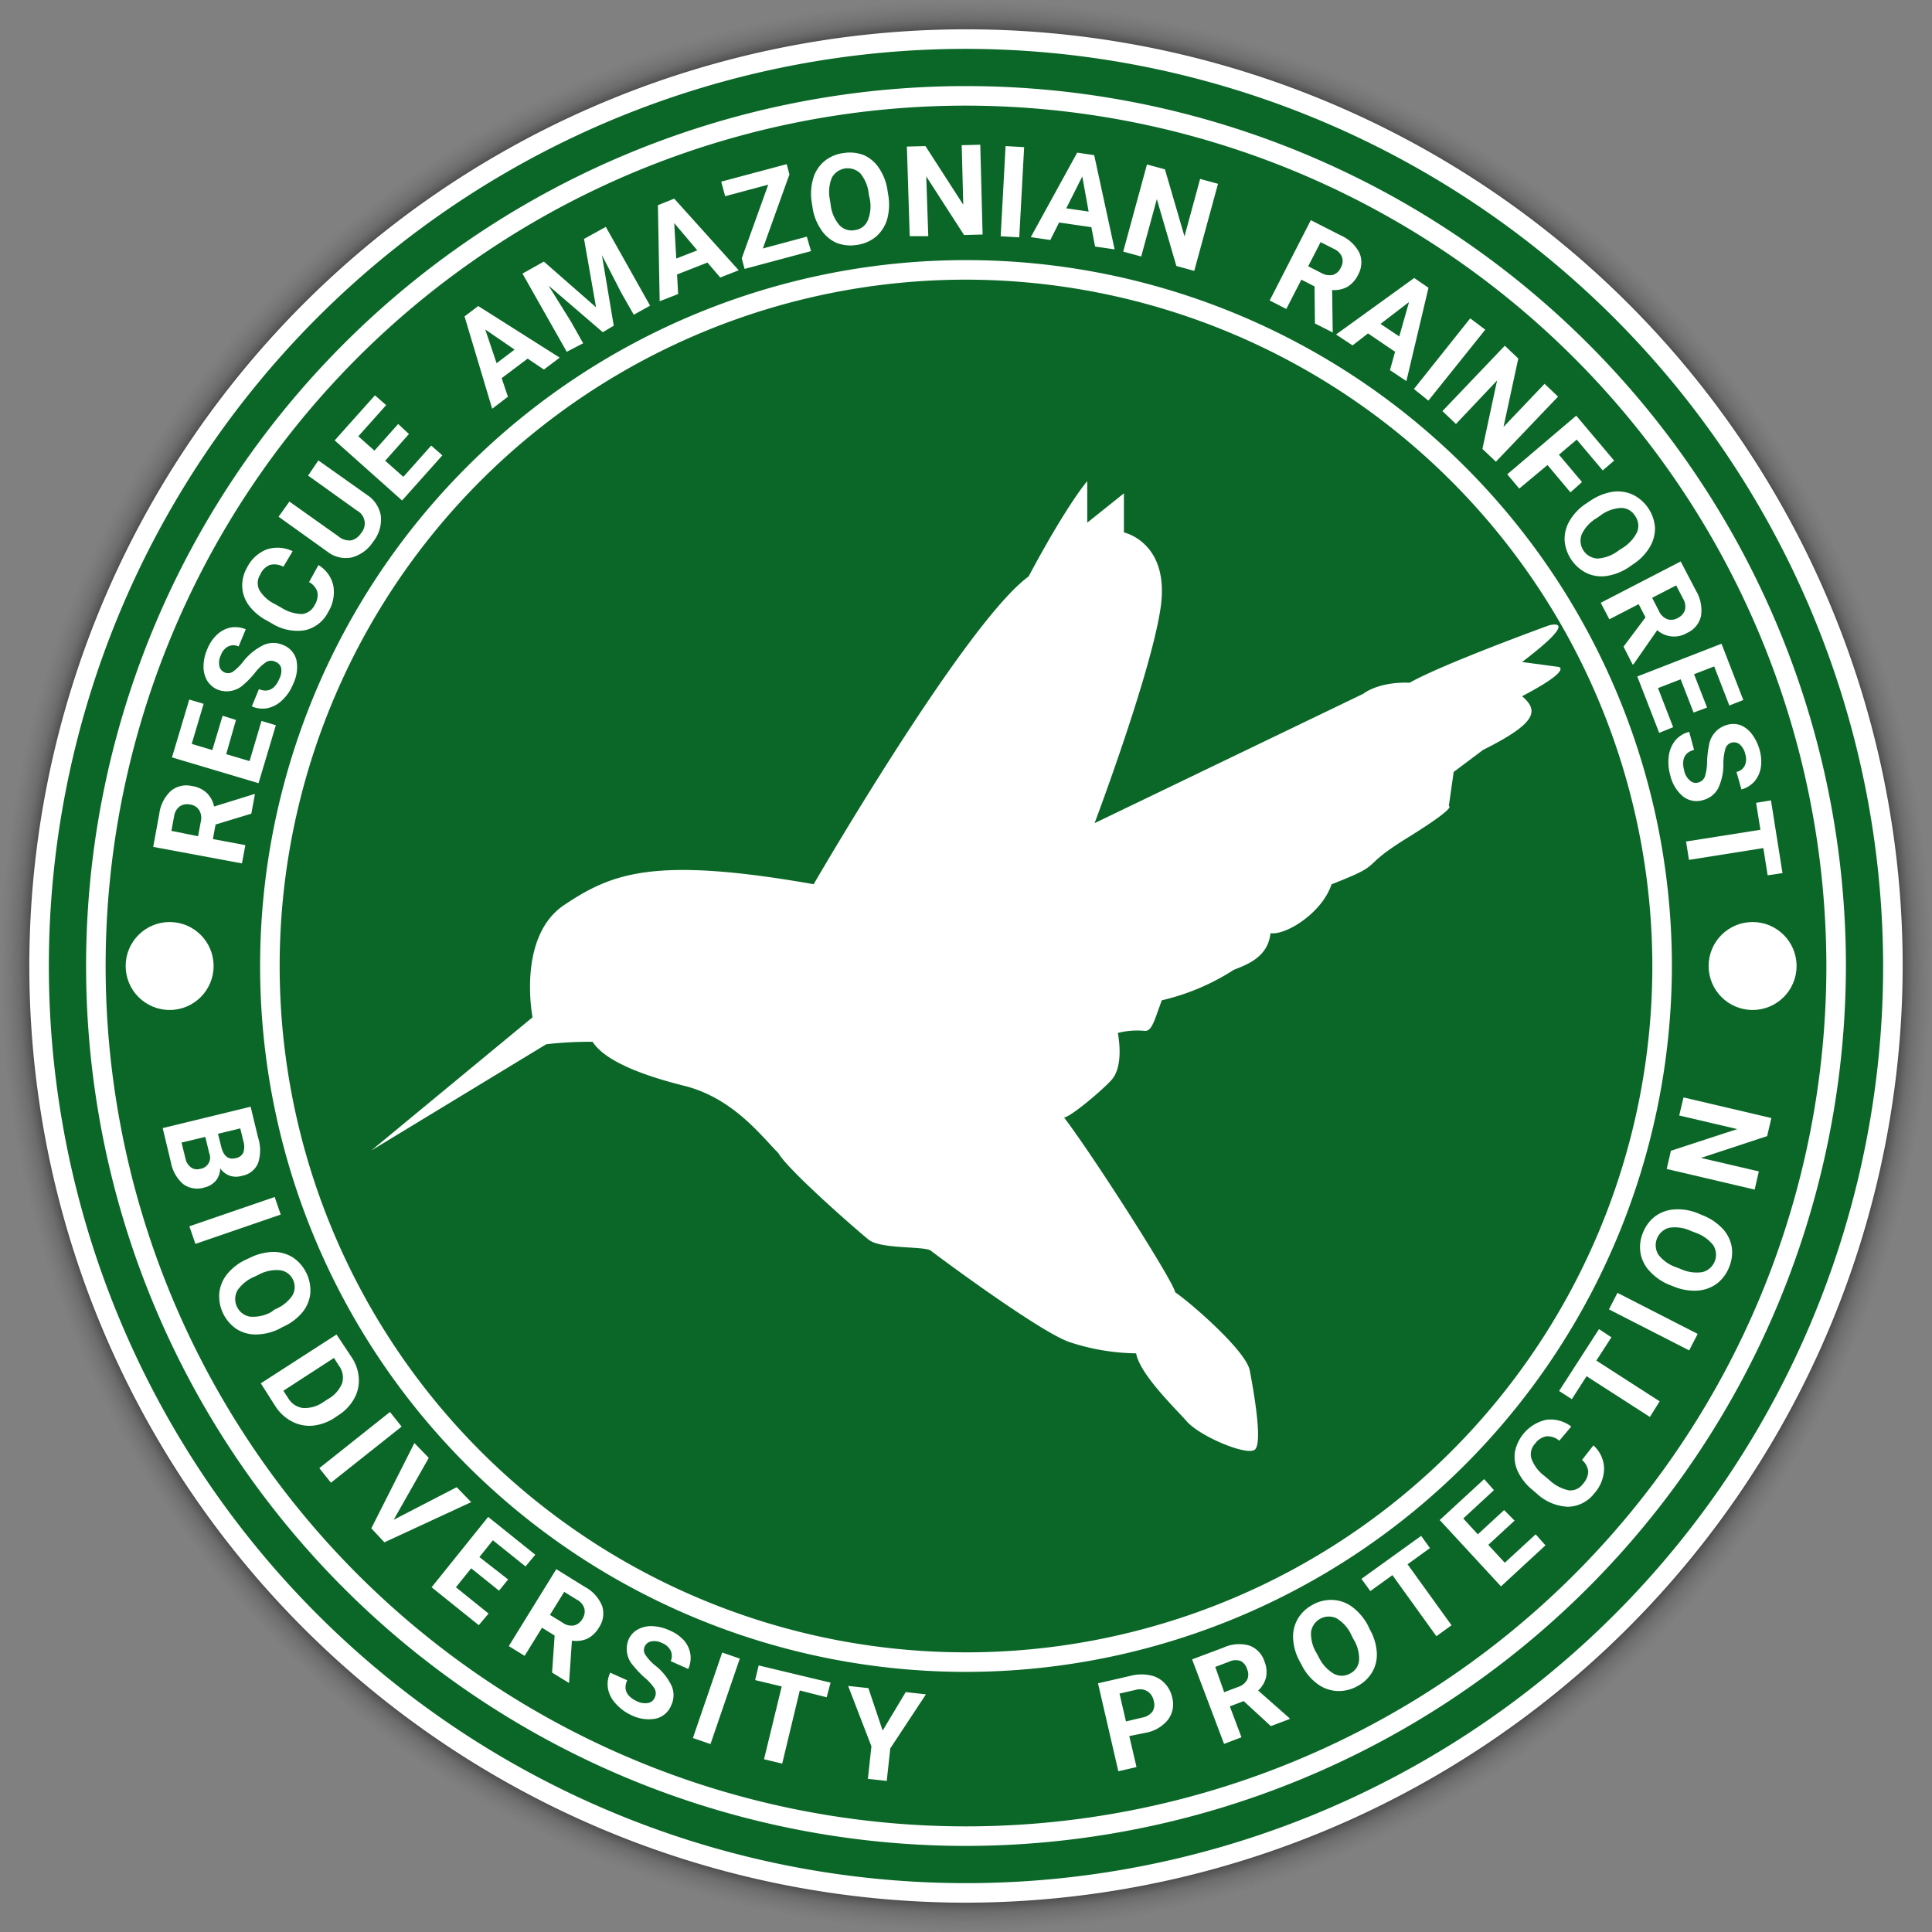
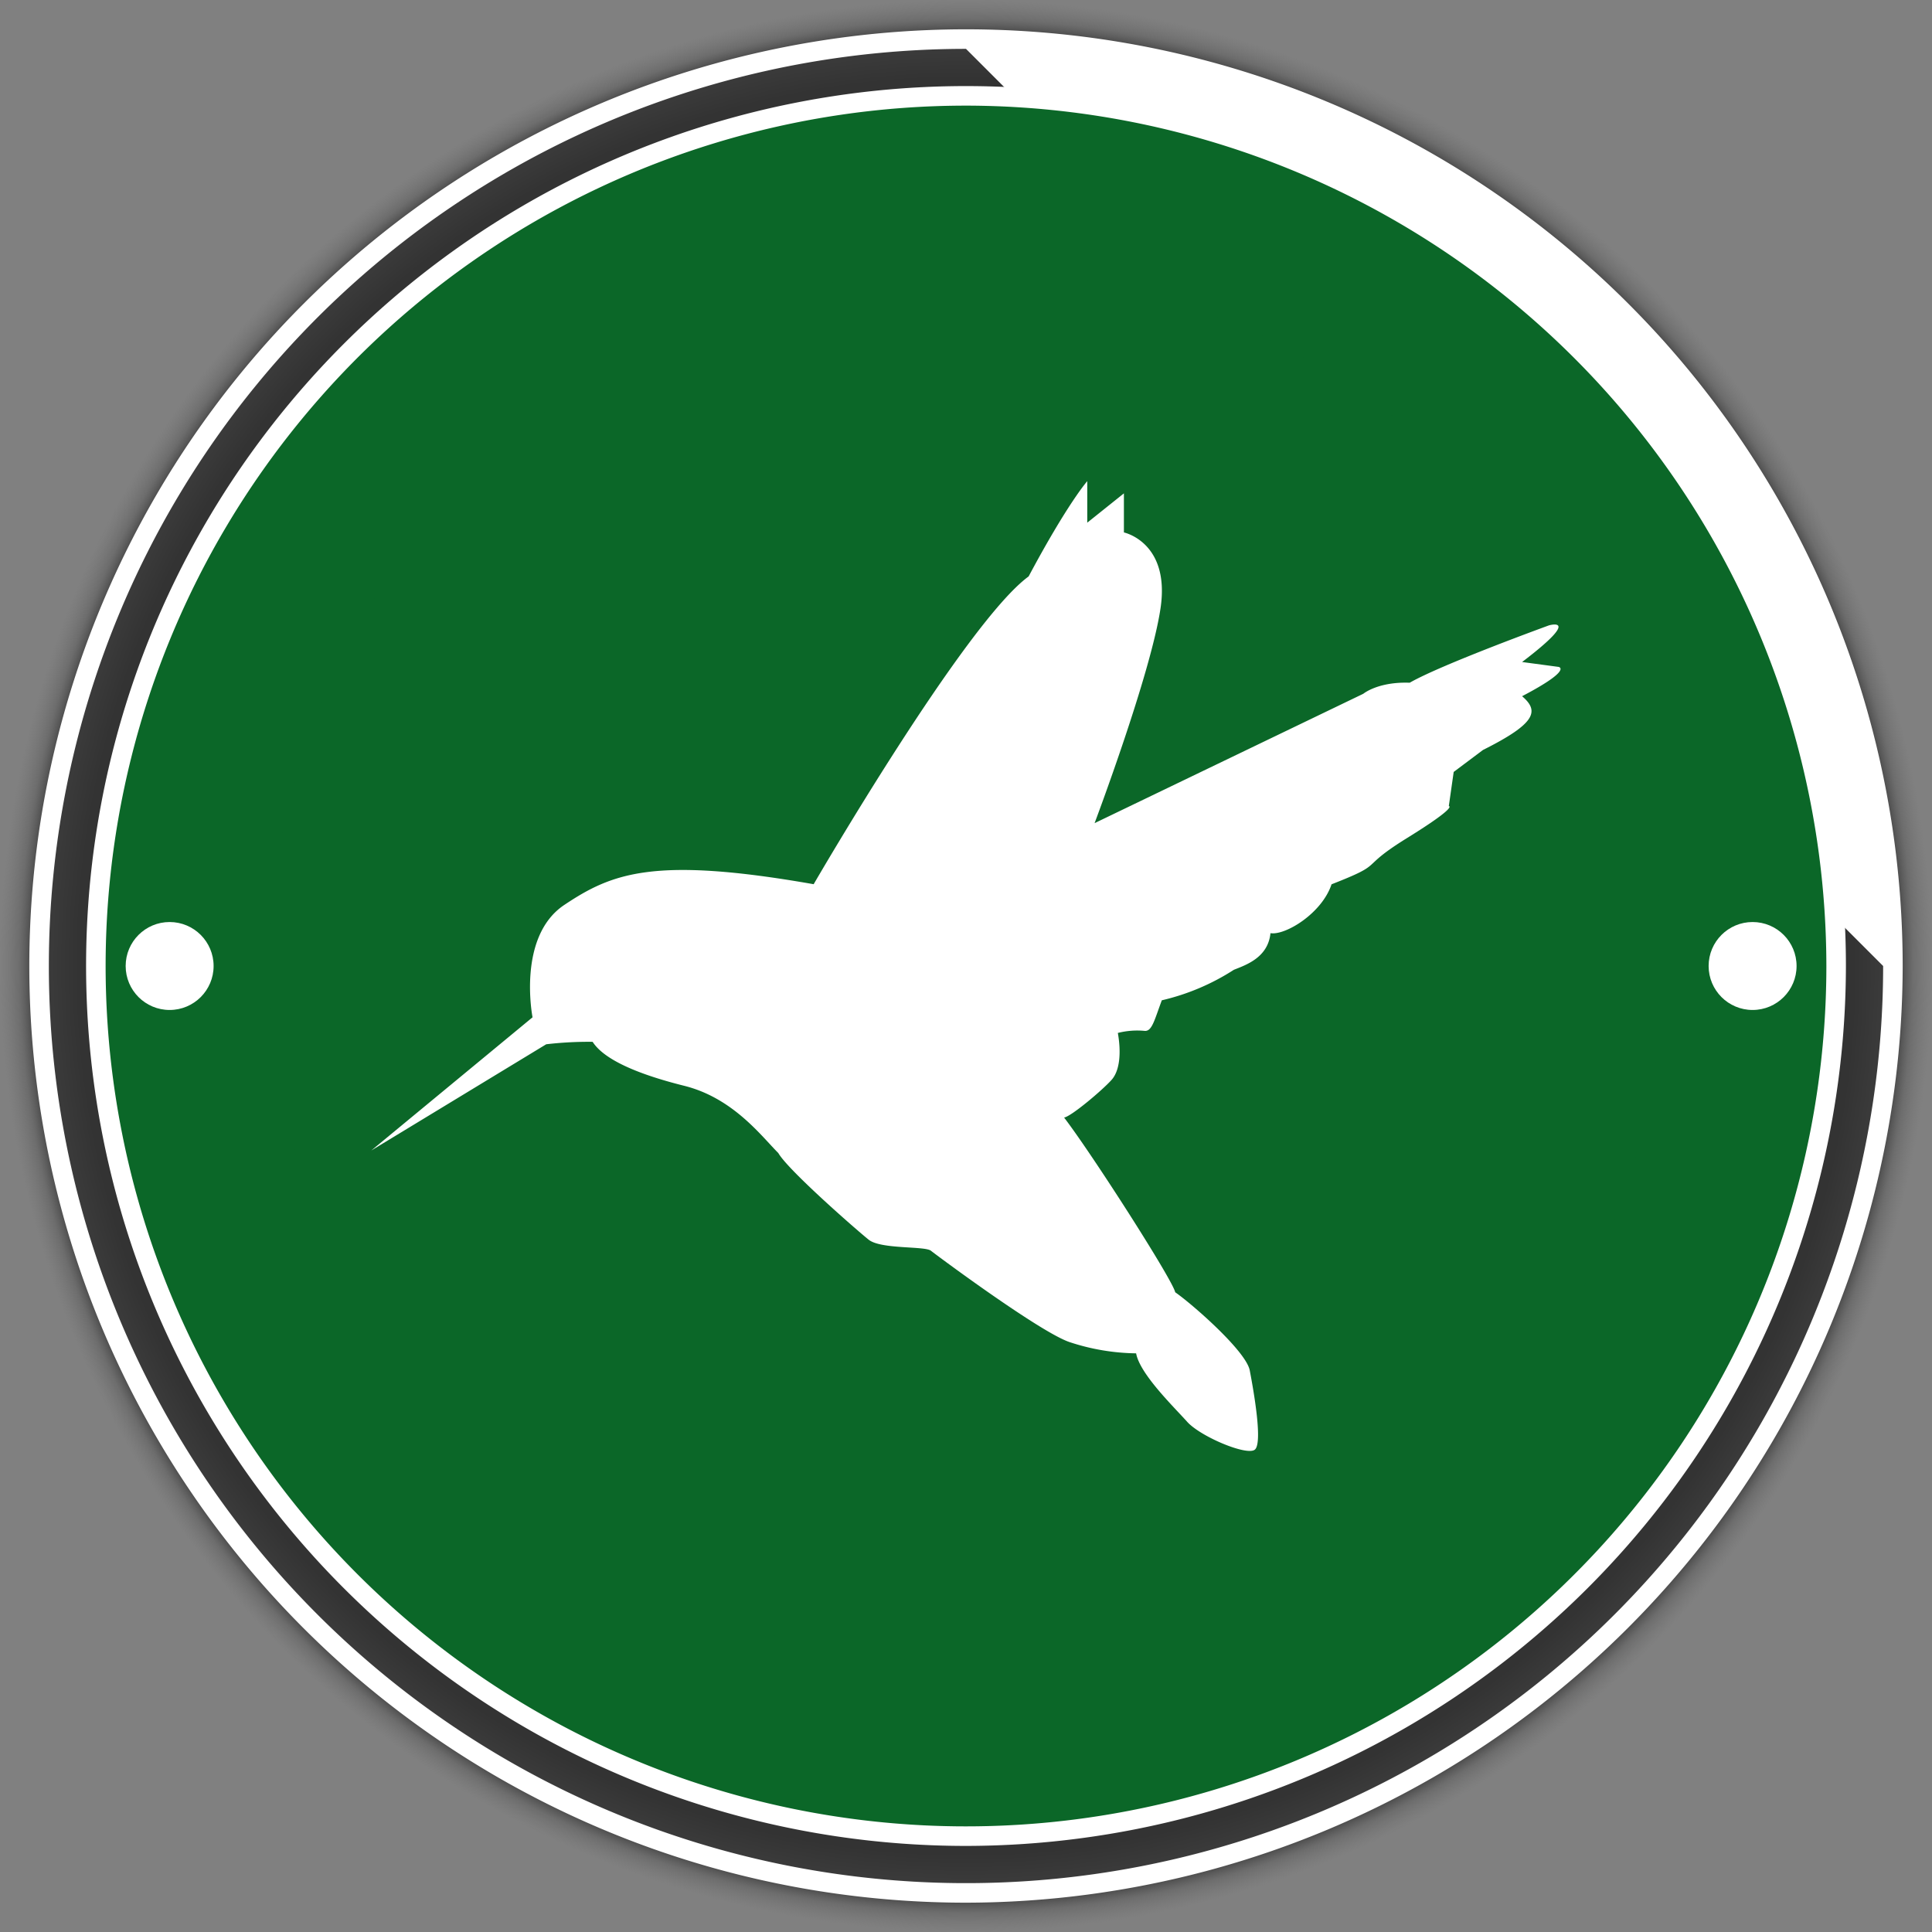
<svg xmlns="http://www.w3.org/2000/svg" viewBox="0 0 197.72 197.72">
  <rect x="0" y="0" width="197.72" height="197.72" fill="#808080" stroke="none" />
  <defs>
    <style>.b{fill:#0b6728}.c{fill:#fff}</style>
    <radialGradient id="a" cx="98.86" cy="98.86" r="98.86" gradientUnits="userSpaceOnUse">
      <stop offset=".92" stop-color="#333" />
      <stop offset=".95" stop-color="#363636" stop-opacity=".94" />
      <stop offset=".97" stop-color="#404040" stop-opacity=".74" />
      <stop offset=".98" stop-color="#515151" stop-opacity=".41" />
      <stop offset="1" stop-color="#666" stop-opacity="0" />
    </radialGradient>
  </defs>
  <circle cx="98.86" cy="98.86" r="98.86" fill="url(#a)" />
-   <circle class="b" cx="98.86" cy="98.86" r="94.86" />
-   <path class="c" d="M98.86 194.72a95.86 95.86 0 1 1 95.86-95.86 96 96 0 0 1-95.86 95.86zM98.86 5a93.86 93.86 0 1 0 93.86 93.86A94 94 0 0 0 98.86 5z" />
+   <path class="c" d="M98.86 194.72a95.86 95.86 0 1 1 95.86-95.86 96 96 0 0 1-95.86 95.86zM98.86 5a93.86 93.86 0 1 0 93.86 93.86z" />
  <circle class="b" cx="98.86" cy="98.86" r="89.05" />
  <path class="c" d="M98.86 188.91a90.05 90.05 0 1 1 90.05-90 90.16 90.16 0 0 1-90.05 90zm0-178.1a88.05 88.05 0 1 0 88.05 88.05 88.15 88.15 0 0 0-88.05-88.05z" />
  <circle class="b" cx="98.86" cy="98.86" r="71.24" />
-   <path class="c" d="M98.86 171.1a72.24 72.24 0 1 1 72.24-72.24 72.33 72.33 0 0 1-72.24 72.24zm0-142.48a70.24 70.24 0 1 0 70.24 70.24 70.32 70.32 0 0 0-70.24-70.24z" />
-   <path class="c" d="M22.06 84.38l-.27 1.49 3.32.62-.35 1.87-9.08-1.69.62-3.38a3.87 3.87 0 0 1 1.19-2.35 2.48 2.48 0 0 1 2.18-.49 2.73 2.73 0 0 1 1.48.69 2.69 2.69 0 0 1 .76 1.4L26 81.27h.09l-.37 2zm-1.79 1.2l.28-1.5a1.56 1.56 0 0 0-.16-1.16 1.28 1.28 0 0 0-.91-.58 1.39 1.39 0 0 0-1.08.18 1.54 1.54 0 0 0-.58 1l-.28 1.51zM24.15 73.68l-1 3.5 2.39.71 1.22-4.11 1.47.44-1.77 5.93-8.86-2.64 1.77-5.92 1.47.44-1.22 4.1 2.11.63 1.05-3.51zM28.19 67.73a1 1 0 0 0-.91 0 4.88 4.88 0 0 0-1.09 1A9 9 0 0 1 25 70a2.56 2.56 0 0 1-2.72.58 2.33 2.33 0 0 1-1.07-.91 2.77 2.77 0 0 1-.38-1.47 4.4 4.4 0 0 1 .38-1.76 4.15 4.15 0 0 1 1-1.49 2.84 2.84 0 0 1 1.4-.73 2.75 2.75 0 0 1 1.54.18l-.73 1.76a1.22 1.22 0 0 0-1.07 0 1.57 1.57 0 0 0-.75.9 1.76 1.76 0 0 0-.15 1.11.91.91 0 0 0 .57.66.88.88 0 0 0 .87-.13 5 5 0 0 0 1-1A5.93 5.93 0 0 1 27 66a2.45 2.45 0 0 1 1.95 0 2.24 2.24 0 0 1 1.39 1.56A3.92 3.92 0 0 1 30 70a4.6 4.6 0 0 1-1.1 1.64 3.14 3.14 0 0 1-1.5.83 2.72 2.72 0 0 1-1.63-.18l.73-1.77c.94.4 1.65 0 2.11-1.1a1.75 1.75 0 0 0 .16-1.08.93.93 0 0 0-.58-.61zM32.59 57.83a3.27 3.27 0 0 1 1.52 2.1 3.87 3.87 0 0 1-.52 2.7 3.5 3.5 0 0 1-2.4 1.87 4.92 4.92 0 0 1-3.37-.7l-.49-.28A5.52 5.52 0 0 1 25.5 62a3.52 3.52 0 0 1-.71-1.93 3.72 3.72 0 0 1 .5-2 3.8 3.8 0 0 1 2-1.84 3.56 3.56 0 0 1 2.66.18L29 58a1.9 1.9 0 0 0-1.37-.19 1.8 1.8 0 0 0-1 1 1.59 1.59 0 0 0-.09 1.57 3.75 3.75 0 0 0 1.61 1.45l.61.34a4.09 4.09 0 0 0 2.14.67 1.62 1.62 0 0 0 1.3-.92 1.88 1.88 0 0 0 .28-1.35 1.78 1.78 0 0 0-.85-1zM32.58 47.12l5 3.54a3.15 3.15 0 0 1 1.4 2.17 3.65 3.65 0 0 1-.8 2.62 3.74 3.74 0 0 1-2.19 1.6 3.05 3.05 0 0 1-2.48-.59l-5-3.58 1.11-1.55 5 3.55a1.76 1.76 0 0 0 1.33.42 1.64 1.64 0 0 0 1-.74 1.49 1.49 0 0 0-.42-2.31l-5-3.58zM41.85 44.42l-2.43 2.73 1.86 1.65 2.85-3.2 1.14 1-4.12 4.62-6.9-6.15 4.12-4.61 1.15 1-2.85 3.19 1.65 1.47 2.43-2.73zM54 36.7l-2.66 2 .64 1.9-1.61 1.23-2.83-9.45 1.4-1.06 8.34 5.28-1.62 1.22zm-3.18.47l1.84-1.39-3-2.06zM55.66 26.77L61 31.45l-1.23-7L62 23.22l4.53 8.06-1.67.93L63.6 30l-2-3.89 1.21 7.22-1.12.67-5.55-4.77 2.3 3.7 1.24 2.2L58 36l-4.53-8zM72.4 26.87l-3.11 1.22.11 2-1.89.74-.18-9.83 1.67-.67 6.6 7.33-1.89.74zm-3.19-.41l2.15-.84L69 22.83zM78.07 25.43l4.5-1.21.43 1.48-6.8 1.82-.29-1.08 2.71-7.54-4.41 1.18-.4-1.49 6.7-1.79.28 1.05zM90.91 20a5.77 5.77 0 0 1-.12 2.44 3.74 3.74 0 0 1-1.13 1.77 3.86 3.86 0 0 1-2 .86 3.93 3.93 0 0 1-2.11-.24A3.69 3.69 0 0 1 84 23.45a5.37 5.37 0 0 1-.85-2.25l-.07-.45a5.65 5.65 0 0 1 .13-2.45 3.65 3.65 0 0 1 1.14-1.79 3.85 3.85 0 0 1 2-.85 3.93 3.93 0 0 1 2.11.24A3.66 3.66 0 0 1 90 17.27a5.45 5.45 0 0 1 .84 2.3zm-2-.13a3.94 3.94 0 0 0-.85-2.11 1.85 1.85 0 0 0-2.93.43 3.91 3.91 0 0 0-.2 2.24l.07.45a3.92 3.92 0 0 0 .87 2.12 1.68 1.68 0 0 0 1.6.55 1.65 1.65 0 0 0 1.34-1A3.83 3.83 0 0 0 89 20.3zM100.56 24l-1.9.05-3.87-6 .21 6.12h-1.9L92.81 15l1.9-.05 3.87 6-.16-6.09 1.9-.05zM104.31 24.29l-1.9-.11.5-9.23 1.9.11zM111.69 23.25l-3.3-.48-.9 1.79-2-.29 4.75-8.65 1.74.26 2.09 9.64-2-.29zm-2.57-1.93l2.29.33-.65-3.59zM122.22 27.72l-1.83-.5-2-6.84-1.6 5.87-1.84-.5 2.43-8.92 1.84.5 2 6.86 1.6-5.88 1.83.5zM134.53 29.31l-1.35-.69-1.54 3-1.7-.87 4.21-8.22 3.06 1.56a3.94 3.94 0 0 1 1.92 1.8 2.55 2.55 0 0 1-.15 2.24 2.9 2.9 0 0 1-1.08 1.22 2.83 2.83 0 0 1-1.57.33l.06 4.27v.08l-1.82-.93zm-.65-2.06l1.37.7a1.66 1.66 0 0 0 1.16.18 1.31 1.31 0 0 0 .8-.72 1.37 1.37 0 0 0 .14-1.08 1.55 1.55 0 0 0-.84-.86l-1.36-.69zM142.77 36L140 34.12l-1.58 1.23-1.69-1.12 8-5.78 1.46 1-2.26 9.55-1.68-1.12zm-1.49-2.85l1.92 1.28 1-3.52zM146.18 41l-1.48-1.19 5.76-7.23 1.54 1.16zM153.09 47.25l-1.38-1.31 1.5-7-4.21 4.45-1.38-1.32 6.38-6.69 1.38 1.31-1.51 7 4.2-4.41 1.38 1.31zM160.72 50.39l-2.35-2.8-2.89 2.41-1.23-1.46 7.06-6 3.88 4.6-1.17 1-2.66-3.15-1.82 1.54 2.36 2.8zM166.77 58a5.63 5.63 0 0 1-2.26.93 3.6 3.6 0 0 1-2.09-.26 4.07 4.07 0 0 1-2.3-3.4 3.67 3.67 0 0 1 .53-2 5.33 5.33 0 0 1 1.68-1.74l.38-.25a5.6 5.6 0 0 1 2.26-.94 3.7 3.7 0 0 1 2.1.27 4.07 4.07 0 0 1 2.3 3.41 3.74 3.74 0 0 1-.55 2 5.44 5.44 0 0 1-1.71 1.74zm-.77-1.89a4 4 0 0 0 1.54-1.66 1.72 1.72 0 0 0-.21-1.66 1.68 1.68 0 0 0-1.44-.81 3.86 3.86 0 0 0-2.11.78l-.37.26a3.83 3.83 0 0 0-1.53 1.65 1.82 1.82 0 0 0 1.63 2.49 3.91 3.91 0 0 0 2.11-.8zM168.4 63.18l-.7-1.35-3 1.55-.88-1.69 8.18-4.23 1.57 3a3.89 3.89 0 0 1 .51 2.58 2.48 2.48 0 0 1-1.42 1.73 2.6 2.6 0 0 1-3.06-.28L167.16 68h-.08l-.93-1.82zm.68-2l.7 1.36a1.57 1.57 0 0 0 .83.82 1.31 1.31 0 0 0 1.08-.11 1.43 1.43 0 0 0 .74-.8 1.53 1.53 0 0 0-.19-1.19l-.7-1.35zM173.32 72.92l-1.32-3.4-2.32.9 1.55 4-1.43.58-2.24-5.77 8.62-3.35 2.23 5.76-1.43.56-1.55-4-2.06.8 1.33 3.41zM173.77 80.09a1 1 0 0 0 .7-.59 5.16 5.16 0 0 0 .23-1.5 9.55 9.55 0 0 1 .19-1.68 2.56 2.56 0 0 1 1.8-2.12 2.3 2.3 0 0 1 1.4 0 2.77 2.77 0 0 1 1.2.93 4.76 4.76 0 0 1 .79 1.63 4.25 4.25 0 0 1 .12 1.79 2.87 2.87 0 0 1-.66 1.43 2.73 2.73 0 0 1-1.32.81l-.51-1.79a1.23 1.23 0 0 0 .85-.65 1.64 1.64 0 0 0 .05-1.17 1.82 1.82 0 0 0-.57-1 .93.93 0 0 0-.86-.17.9.9 0 0 0-.61.64 5.42 5.42 0 0 0-.2 1.43 5.75 5.75 0 0 1-.54 2.61 2.45 2.45 0 0 1-1.54 1.19 2.24 2.24 0 0 1-2.06-.38 4 4 0 0 1-1.3-2.18 4.8 4.8 0 0 1-.14-2 3.17 3.17 0 0 1 .68-1.57 2.72 2.72 0 0 1 1.4-.85l.5 1.84c-1 .27-1.31 1-1 2.17a1.72 1.72 0 0 0 .55.94.87.87 0 0 0 .85.24zM180.9 89.58l-.44-2.79-7.61 1.21-.3-1.88 7.61-1.2-.44-2.76 1.52-.25 1.18 7.44zM16.65 115.45l9-2.19.76 3.15a4.21 4.21 0 0 1 0 2.63 2.19 2.19 0 0 1-1.63 1.29 2.12 2.12 0 0 1-1.25 0 2.05 2.05 0 0 1-1-.77 2 2 0 0 1-.43 1.26 2.21 2.21 0 0 1-1.19.71 2.44 2.44 0 0 1-2.16-.35 3.83 3.83 0 0 1-1.25-2.19zm4.36.9l-2.43.58.39 1.59a1.53 1.53 0 0 0 .56.94 1.07 1.07 0 0 0 .95.16 1.16 1.16 0 0 0 .94-1.58zm1.3-.32l.34 1.37c.24.93.73 1.3 1.45 1.13a1.07 1.07 0 0 0 .8-.57 1.91 1.91 0 0 0 0-1.19l-.31-1.29zM20 127.3l-.62-1.8 8.73-3 .62 1.8zM28.57 136a5.56 5.56 0 0 1-2.38.57 3.66 3.66 0 0 1-2-.57 4.05 4.05 0 0 1-1.74-3.73 3.67 3.67 0 0 1 .84-1.93 5.41 5.41 0 0 1 1.92-1.45l.41-.19a5.58 5.58 0 0 1 2.39-.58 3.77 3.77 0 0 1 2 .59 4.08 4.08 0 0 1 1.74 3.72 3.66 3.66 0 0 1-.86 1.94 5.51 5.51 0 0 1-2 1.45zm-.44-2a3.92 3.92 0 0 0 1.78-1.4A1.71 1.71 0 0 0 30 131a1.69 1.69 0 0 0-1.3-1 3.81 3.81 0 0 0-2.21.44l-.41.2a4 4 0 0 0-1.77 1.4 1.83 1.83 0 0 0 1.23 2.7 3.85 3.85 0 0 0 2.21-.46zM26.69 141.57l7.75-5 1.56 2.35a4.3 4.3 0 0 1 .72 2.13 3.76 3.76 0 0 1-.49 2.11 4.75 4.75 0 0 1-1.64 1.7l-.35.24a5 5 0 0 1-2.21.8 3.85 3.85 0 0 1-2.12-.41 4.45 4.45 0 0 1-1.67-1.49zm7.49-2.6L29 142.33l.5.77a2.07 2.07 0 0 0 1.54 1 3.38 3.38 0 0 0 2.08-.63l.41-.27a3.3 3.3 0 0 0 1.47-1.61 2 2 0 0 0-.32-1.83zM33.87 151.74l-1.19-1.49 7.23-5.75 1.19 1.5zM40.29 155.53l6.45-3.33 1.48 1.53-8.88 4.11-1.34-1.43 4.41-8.73 1.47 1.52zM51.07 162.79l-2.85-2.29-1.56 1.94 3.34 2.69-1 1.19-4.83-3.88 5.79-7.2 4.82 3.87-1 1.2-3.34-2.68-1.38 1.72 2.94 2.29zM56.76 167.38l-1.29-.8-1.78 2.88-1.62-1 4.86-7.87 2.92 1.81a3.86 3.86 0 0 1 1.77 1.95 2.54 2.54 0 0 1-.33 2.22 2.88 2.88 0 0 1-1.18 1.13 2.81 2.81 0 0 1-1.58.2l-.29 4.26v.08l-1.74-1.07zm-.48-2.11l1.31.8a1.51 1.51 0 0 0 1.13.28 1.32 1.32 0 0 0 .87-.65 1.39 1.39 0 0 0 .22-1.07 1.54 1.54 0 0 0-.77-.92l-1.3-.8zM67 173.74a1 1 0 0 0 0-.91 4.87 4.87 0 0 0-1-1.12 9.71 9.71 0 0 1-1.17-1.22 2.55 2.55 0 0 1-.49-2.73 2.17 2.17 0 0 1 .93-1 2.82 2.82 0 0 1 1.48-.34 4.64 4.64 0 0 1 1.76.43 4.12 4.12 0 0 1 1.46 1 2.81 2.81 0 0 1 .68 1.42 2.65 2.65 0 0 1-.22 1.53l-1.79-.8a1.3 1.3 0 0 0 0-1.07 1.67 1.67 0 0 0-.88-.78 1.74 1.74 0 0 0-1.12-.17.92.92 0 0 0-.67.54.89.89 0 0 0 .11.88 5 5 0 0 0 1 1.07 5.71 5.71 0 0 1 1.66 2.08 2.41 2.41 0 0 1-.06 2 2.23 2.23 0 0 1-1.6 1.34 4 4 0 0 1-2.51-.38 4.8 4.8 0 0 1-1.57-1.18 3 3 0 0 1-.78-1.53 2.71 2.71 0 0 1 .23-1.62l1.74.78c-.42.93-.07 1.65 1 2.15a1.84 1.84 0 0 0 1.08.18.89.89 0 0 0 .73-.55zM72.71 178.49l-1.8-.62 3-8.75 1.8.62zM84.6 173.7l-2.75-.7-1.8 7.49-1.86-.45 1.81-7.45-2.72-.65.36-1.5L85 172.2zM90.33 177.11l2.36-3.94 2.07.23-3.65 5.53-.36 3.33-1.93-.21.36-3.33-2.38-6.18 2.07.22zM115.57 177.67l.74 3.17-1.86.43-2.08-9 3.52-.81a4.4 4.4 0 0 1 1.87 0 2.74 2.74 0 0 1 1.42.79 3 3 0 0 1 .78 1.46 2.64 2.64 0 0 1-.43 2.29 3.8 3.8 0 0 1-2.33 1.34zm-.34-1.5l1.65-.39a1.69 1.69 0 0 0 1.05-.6 1.31 1.31 0 0 0 .15-1.08 1.52 1.52 0 0 0-.63-1 1.48 1.48 0 0 0-1.17-.17l-1.71.39zM127.28 174.09l-1.42.54 1.19 3.16-1.78.68-3.27-8.65 3.22-1.21a3.83 3.83 0 0 1 2.62-.21 2.54 2.54 0 0 1 1.56 1.62 2.83 2.83 0 0 1 .17 1.62 2.77 2.77 0 0 1-.81 1.37l3.21 2.83v.09l-1.91.72zm-2-.91l1.43-.54a1.59 1.59 0 0 0 .92-.73 1.31 1.31 0 0 0 0-1.08 1.36 1.36 0 0 0-.63-.83 1.53 1.53 0 0 0-1.2.05l-1.43.54zM140.18 166.75a5.45 5.45 0 0 1 .72 2.34 3.57 3.57 0 0 1-.45 2 3.84 3.84 0 0 1-1.54 1.47 3.91 3.91 0 0 1-2.07.5 3.74 3.74 0 0 1-2-.72 5.36 5.36 0 0 1-1.57-1.83l-.21-.4a5.45 5.45 0 0 1-.72-2.35 3.67 3.67 0 0 1 .46-2.06 3.84 3.84 0 0 1 1.54-1.47 3.77 3.77 0 0 1 2.07-.49 3.6 3.6 0 0 1 2 .73 5.65 5.65 0 0 1 1.58 1.87zm-1.89.56a3.85 3.85 0 0 0-1.52-1.7 1.84 1.84 0 0 0-2.6 1.41 3.8 3.8 0 0 0 .58 2.18l.21.39a3.94 3.94 0 0 0 1.51 1.68 1.7 1.7 0 0 0 1.69 0 1.66 1.66 0 0 0 .93-1.36 3.82 3.82 0 0 0-.59-2.18zM146.34 158.43l-2.29 1.66 4.5 6.24-1.55 1.12-4.5-6.25-2.26 1.63-.91-1.25 6.11-4.4zM155 155.62l-2.69 2.48 1.69 1.83 3.16-2.91 1 1.13-4.55 4.2-6.27-6.79 4.55-4.19 1 1.13-3.14 2.9 1.49 1.62 2.69-2.48zM163.07 147.92a3.26 3.26 0 0 1 1.09 2.36 3.87 3.87 0 0 1-1 2.55 3.48 3.48 0 0 1-2.71 1.37 5 5 0 0 1-3.17-1.34l-.43-.37a5.53 5.53 0 0 1-1.5-1.87 3.55 3.55 0 0 1-.32-2 4.19 4.19 0 0 1 3.21-3.32 3.49 3.49 0 0 1 2.56.69l-1.22 1.45a1.91 1.91 0 0 0-1.32-.45 1.82 1.82 0 0 0-1.15.74 1.58 1.58 0 0 0-.39 1.52A3.78 3.78 0 0 0 158 151l.54.45a4.18 4.18 0 0 0 2 1.07 1.58 1.58 0 0 0 1.45-.65 2 2 0 0 0 .55-1.27 1.82 1.82 0 0 0-.64-1.19zM164.91 136.86l-1.54 2.38 6.48 4.17-1 1.6-6.48-4.17-1.51 2.35-1.3-.84 4.08-6.33zM173.74 136.51l-.87 1.69-8.21-4.2.87-1.69zM174.16 124.34a5.59 5.59 0 0 1 2.05 1.32 3.68 3.68 0 0 1 1 1.87 3.83 3.83 0 0 1-.24 2.12 3.91 3.91 0 0 1-1.26 1.71 3.77 3.77 0 0 1-2 .72 5.55 5.55 0 0 1-2.38-.4l-.43-.17a5.5 5.5 0 0 1-2-1.34 3.63 3.63 0 0 1-1-1.88 3.79 3.79 0 0 1 .23-2.11 3.89 3.89 0 0 1 1.27-1.71 3.68 3.68 0 0 1 2-.7 5.33 5.33 0 0 1 2.41.42zm-1.1 1.64a3.83 3.83 0 0 0-2.24-.33 1.85 1.85 0 0 0-1.1 2.76 3.93 3.93 0 0 0 1.84 1.29l.42.16a3.93 3.93 0 0 0 2.23.33 1.83 1.83 0 0 0 1.12-2.76 4 4 0 0 0-1.85-1.29zM181.28 114.42l-.43 1.85-6.77 2.23 5.92 1.38-.43 1.86-9-2.11.43-1.86 6.79-2.22-5.94-1.39.44-1.85z" />
  <circle class="c" cx="17.36" cy="98.86" r="4.5" />
  <circle class="c" cx="179.36" cy="98.86" r="4.5" />
  <path class="c" d="M83.27 90.49s15.5-26.75 22-31.5c4-7.5 6-9.75 6-9.75v4.25l3.75-3v4s4.75 1 3.75 7.75-6.75 22-6.75 22L139.52 71s1.5-1.25 4.75-1.13C147.52 68 158.52 64 158.52 64s3.5-1-2.75 3.75l3.73.5s1.52.25-3.73 3c1.75 1.5 1.5 2.75-4 5.5l-3 2.25-.5 3.5s1 0-4.25 3.25-2 2.5-7.75 4.75c-1 3-4.75 5.25-6.25 5-.25 2.5-2.5 3.25-3.75 3.75a23.33 23.33 0 0 1-7.37 3.12c-.75 2-1 3.19-1.75 3.13a8.13 8.13 0 0 0-2.75.21c.33 1.87.25 3.79-.63 4.79s-4.12 3.75-4.87 3.87c2.87 3.75 11.12 16.63 11.37 17.88 1.63 1.12 7.25 6 7.63 8s1.37 7.5.5 8.12-5.57-1.37-6.91-2.87-4.84-4.88-5.22-7a22.48 22.48 0 0 1-6.75-1.13c-2.94-.93-13.62-8.87-14.25-9.37s-5.12-.13-6.37-1.13-8.25-7.12-9.25-8.87c-1.75-1.75-4.63-5.63-9.63-6.88s-8.25-2.75-9.37-4.5a37.2 37.2 0 0 0-4.75.25L38 117.74l16.5-13.63s-1.62-8.25 3.25-11.5 9.15-5 25.52-2.12z" />
</svg>